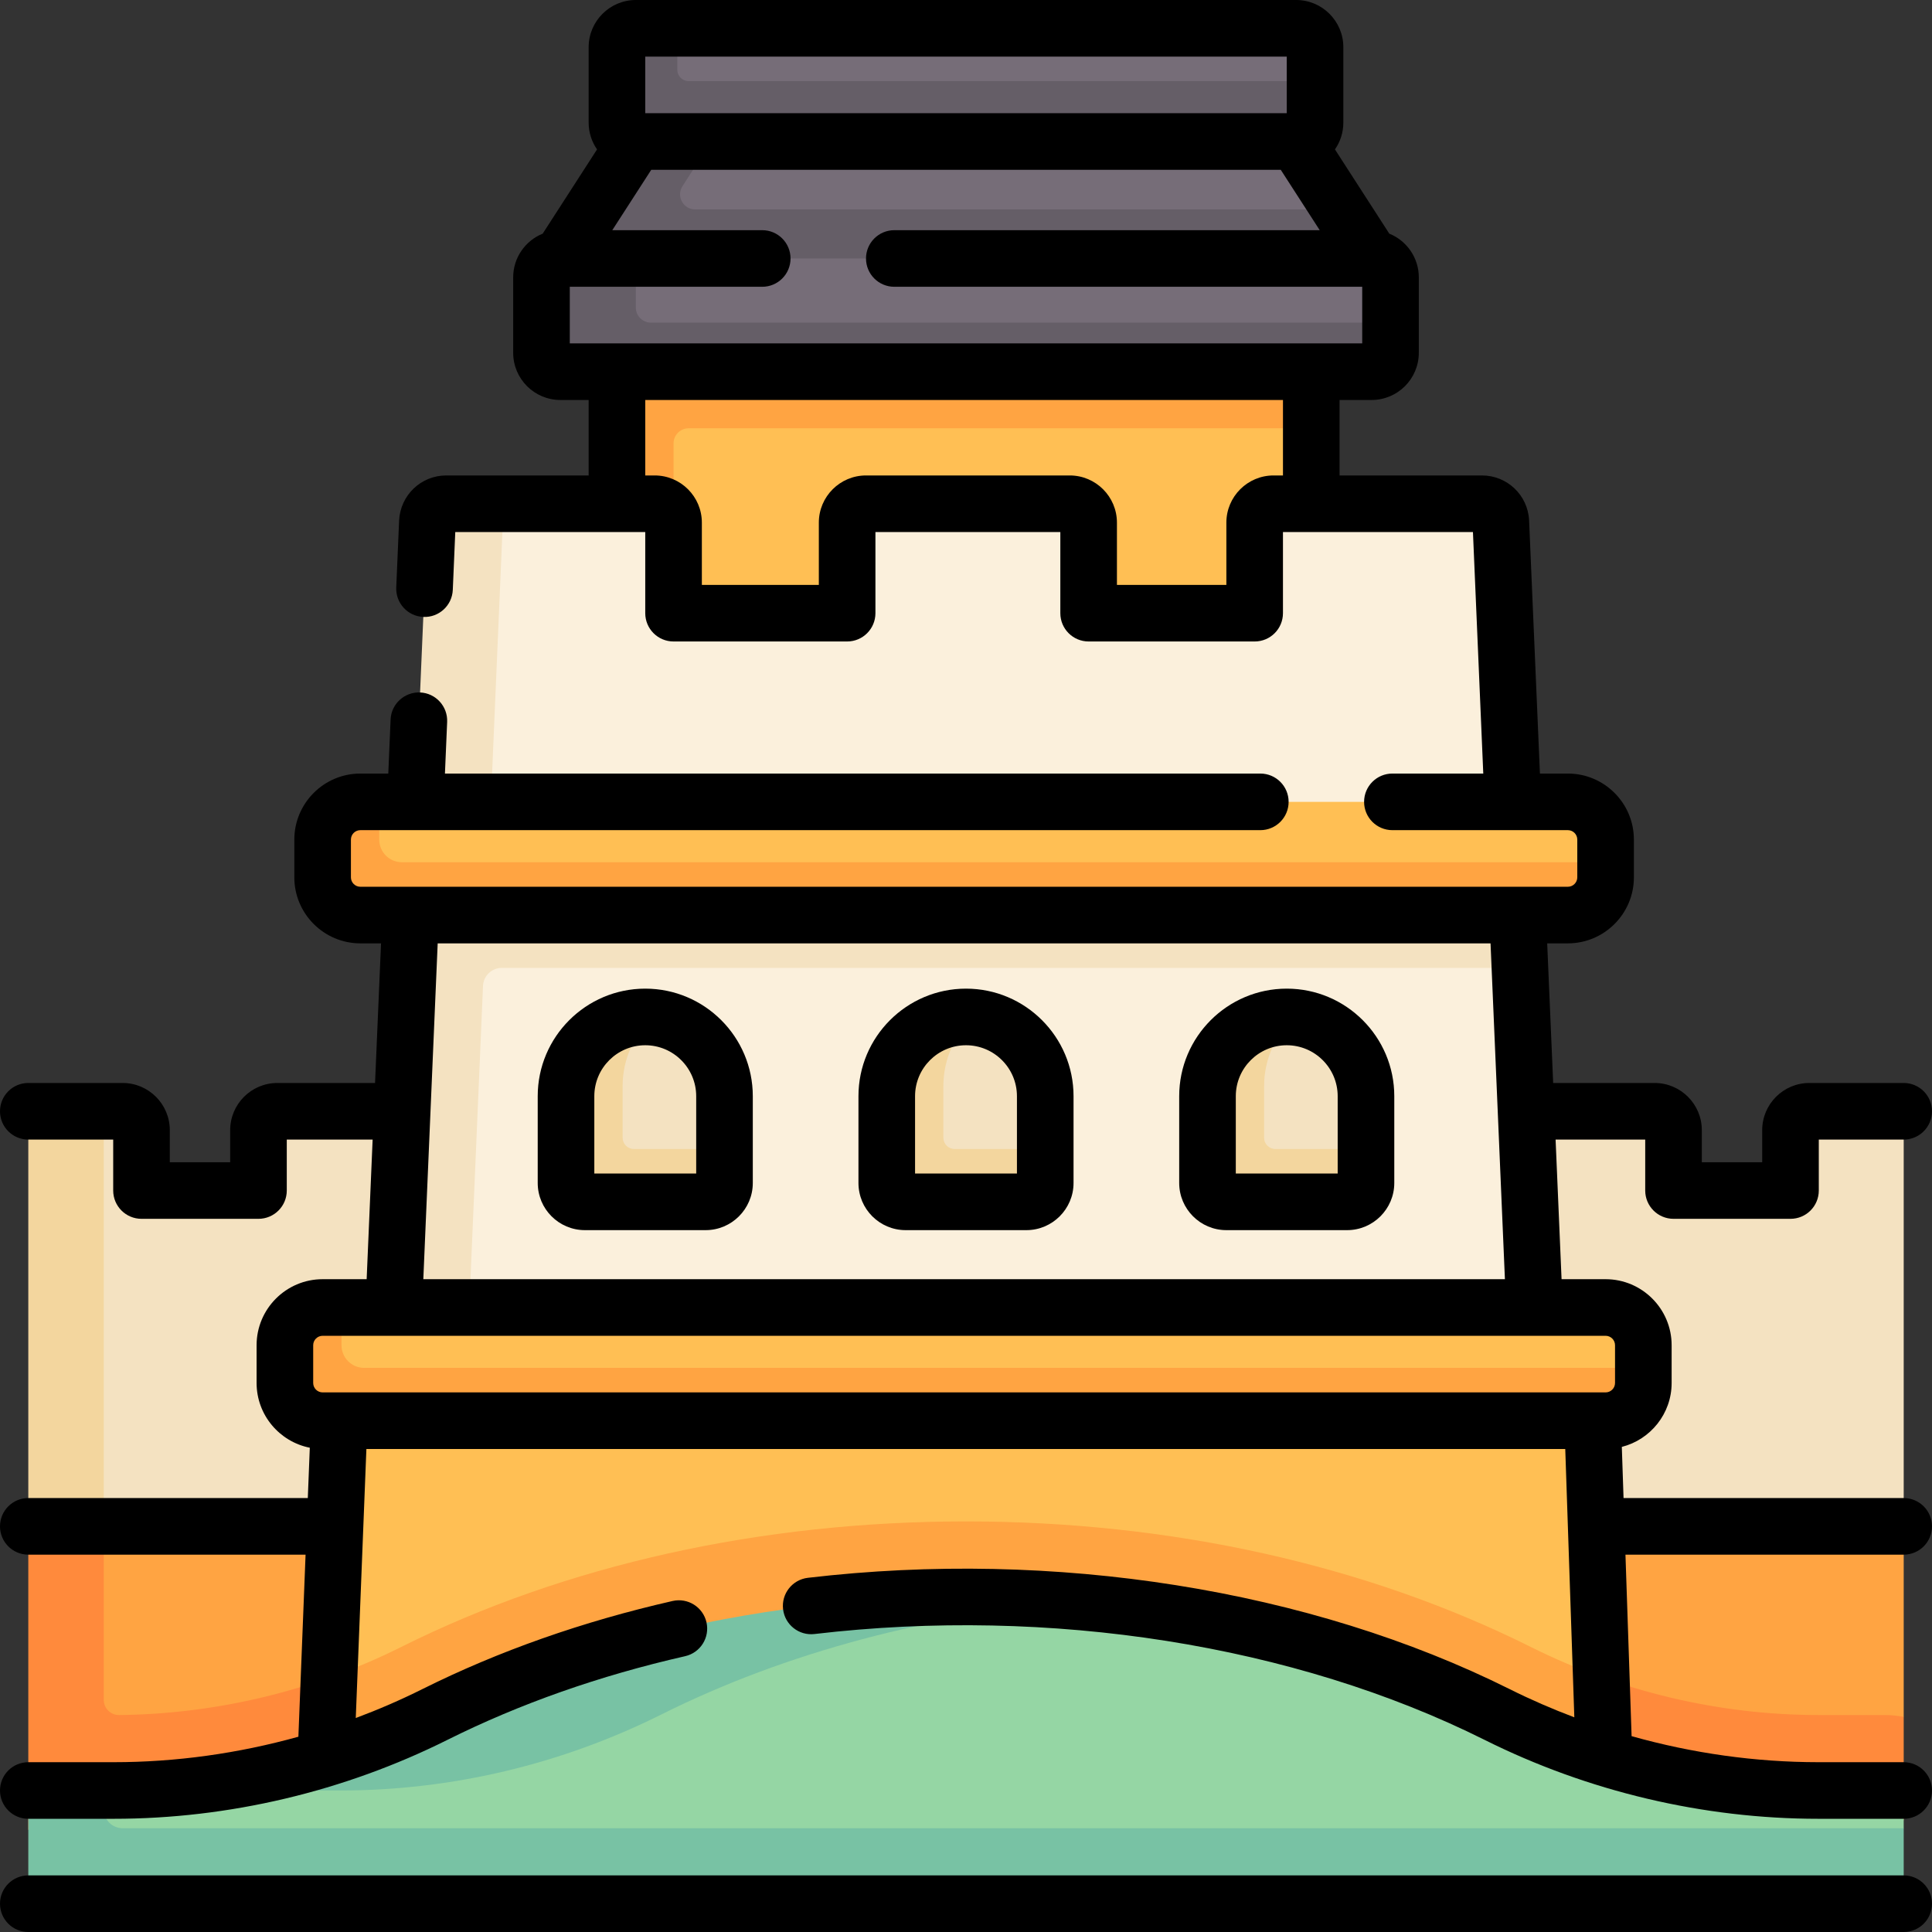
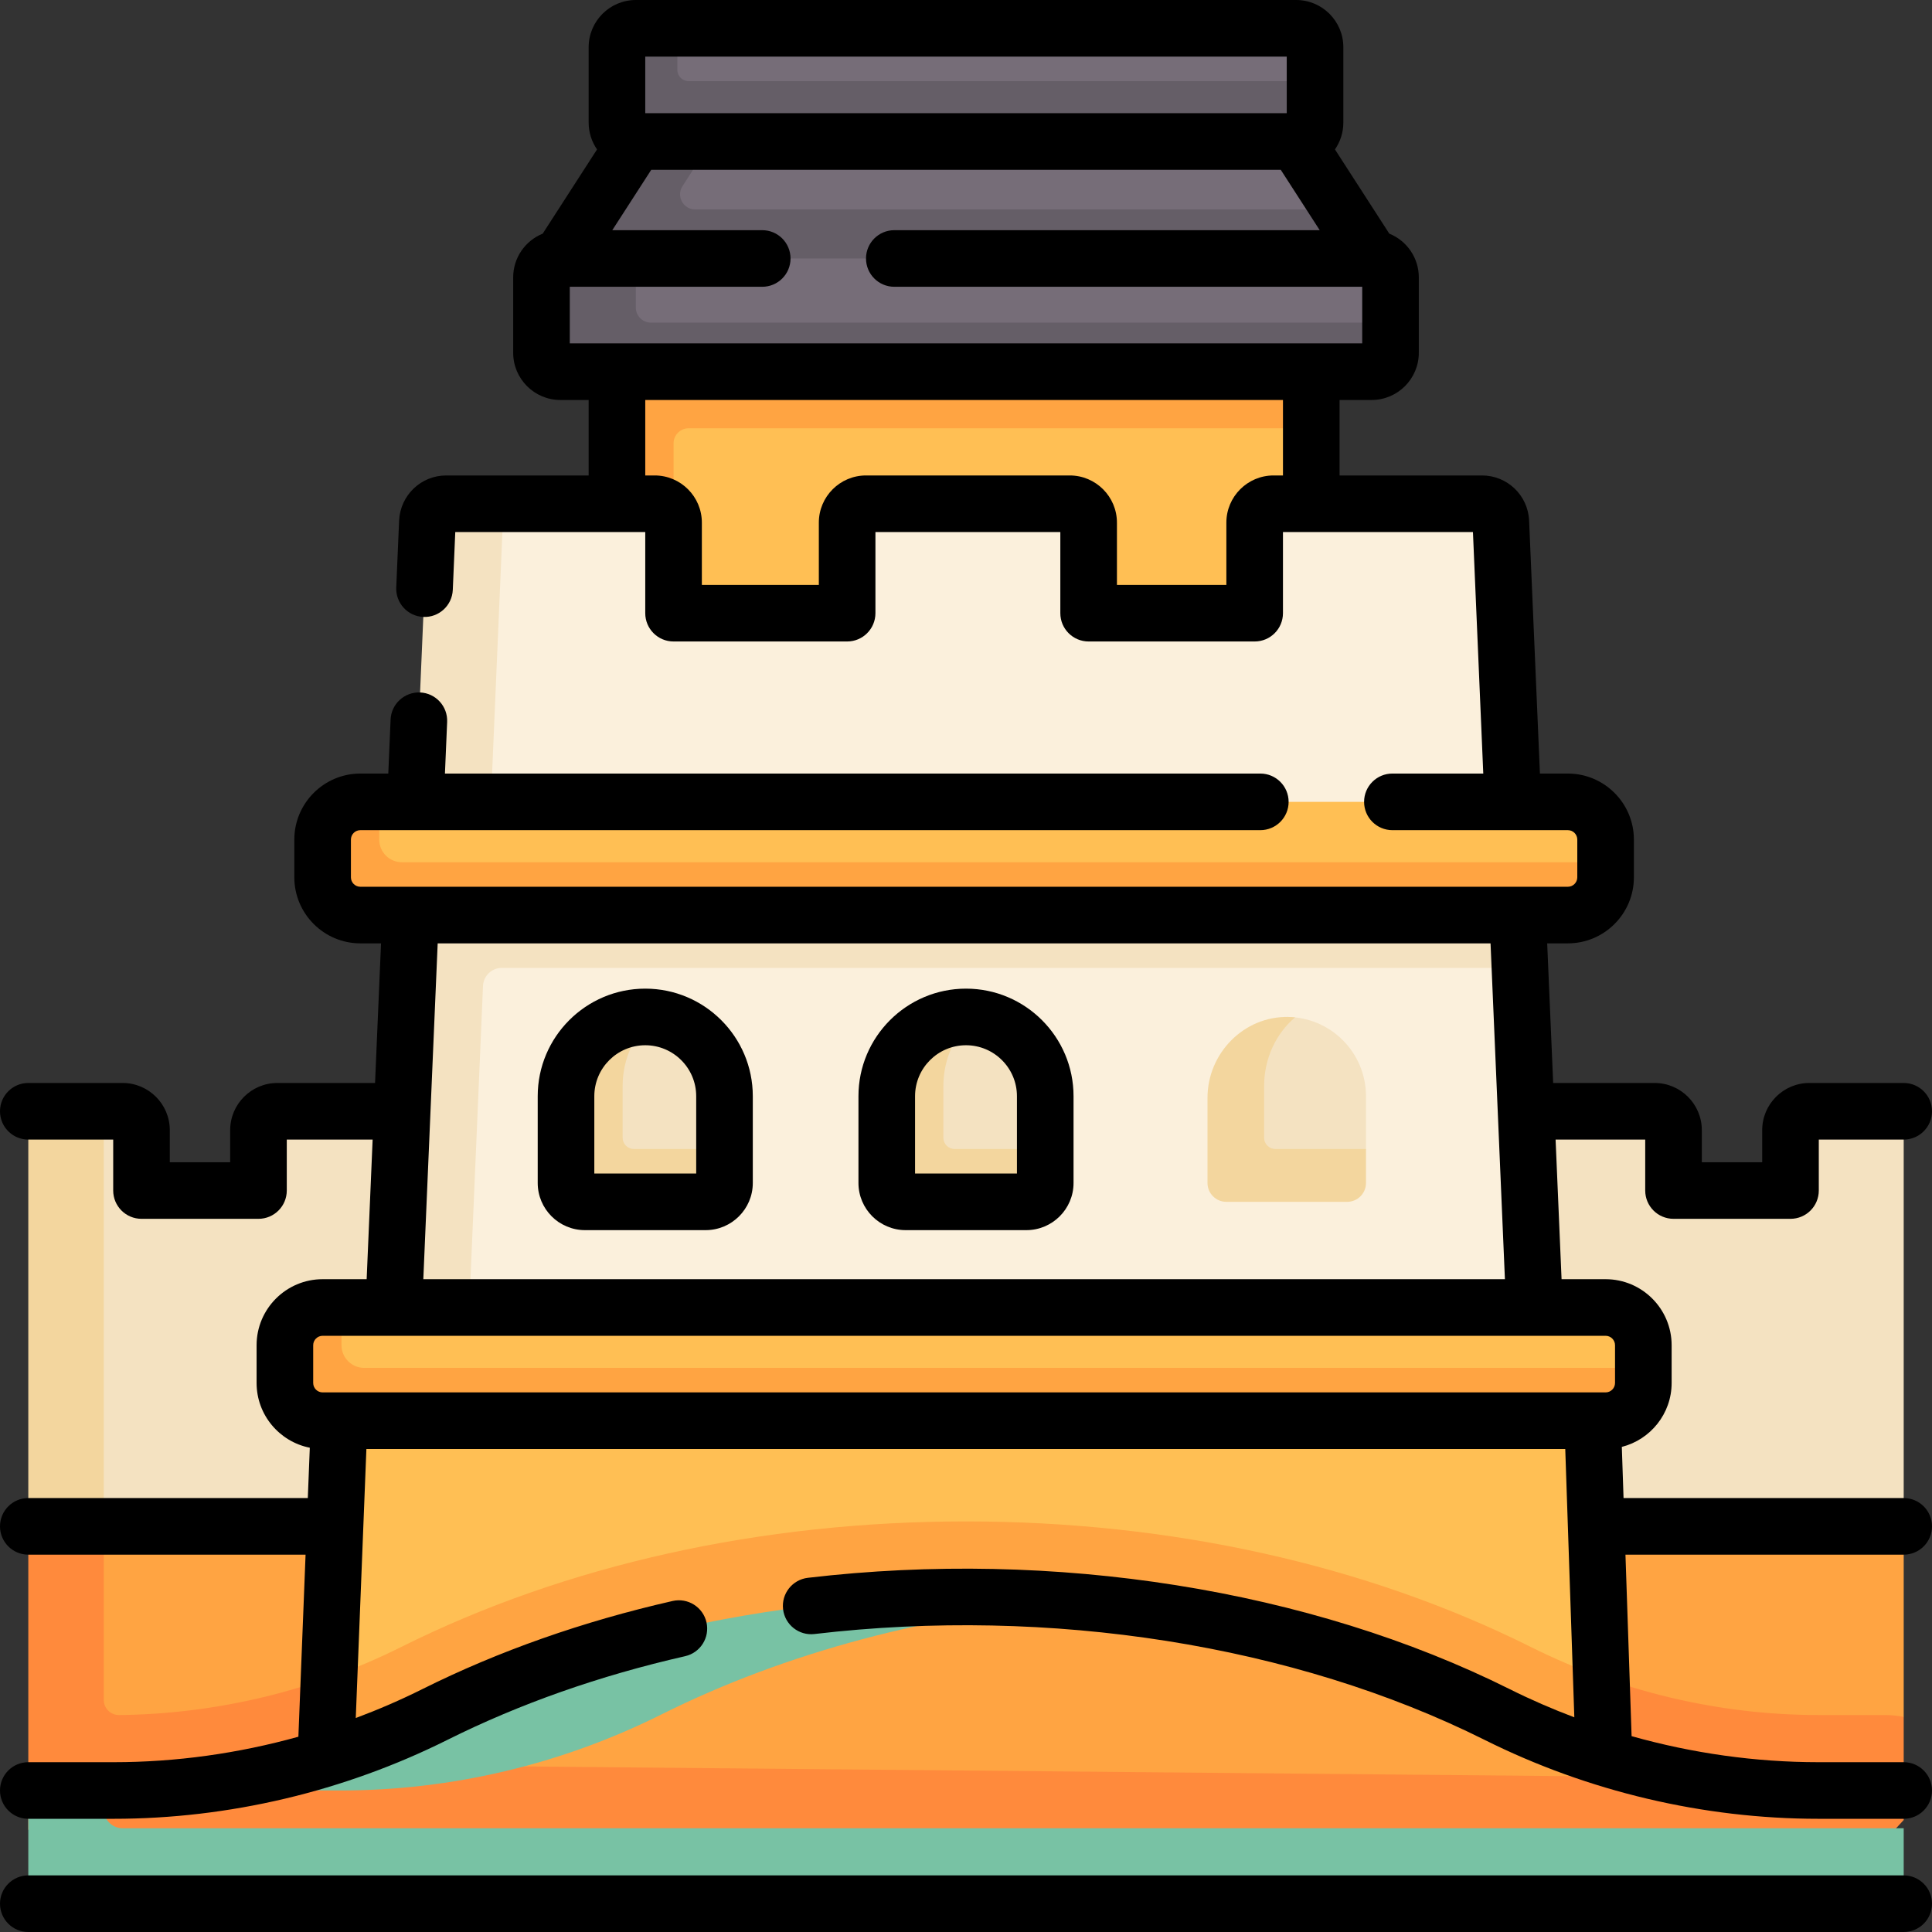
<svg xmlns="http://www.w3.org/2000/svg" id="Capa_1" enable-background="new 0 0 512 512" height="512" viewBox="0 0 512 512" width="512">
  <rect x="0" y="0" width="512" height="512" fill="#333333" stroke="none" />
  <g>
    <g>
      <path d="m13.596 408.957 386.553 6.128 104.351-10.585v-107c0-1.657-1.343-3-3-3h-22c-2.761 0-5 2.239-5 5v13c0 1.657-1.343 3-3 3h-25c-1.657 0-3-1.343-3-3v-13c0-2.761-2.239-5-5-5h-32.623-299.754-32.623c-2.761 0-5 2.239-5 5v13c0 1.657-1.343 3-3 3h-25c-1.657 0-3-1.343-3-3v-13c0-2.761-2.239-5-5-5h-2.649l-15.319 3.181c-1.657 0-3 1.343-3 3z" fill="#f4e2c1" />
      <path d="m30.5 294.5c-1.66 0-3 1.34-3 3v107h-20v-107c0-1.66 1.34-3 3-3z" fill="#f3d69e" />
      <path d="m487.638 474.5-468.638 2.202-11.5-72.202h497v50.5z" fill="#ffa442" />
      <path d="m499.5 454.5h-17.63c-26.22 0-52.55-6.23-76.16-18.02-35.11-17.54-75.51-28.42-118.29-31.98h-62.84c-42.78 3.56-83.18 14.44-118.29 31.98-23.188 11.594-48.958 17.756-74.724 18.026-2.235.023-4.066-1.77-4.066-4.005v-46.001h-20v50.5 29.872l15.457 9.528 473.617-3.485 7.926-8.596v-27.319c-1.62-.33-3.29-.5-5-.5z" fill="#ff8a3c" />
      <path d="m163.5 203.5h184v-90l-11.691-20.968h-172.309l7.5 26.383z" fill="#ffbf54" />
      <path d="m343.5 37.5-99.947-6.5-75.053 6.5-3.585 14.436-16.415 16.564h215l-13.479-6.351 5.091-6.65z" fill="#766d78" />
      <path d="m355.11 55.5h-170.882c-3.168 0-5.078-3.507-3.361-6.169l7.633-11.831-10.819-6.5-9.181 6.5-20 31 119.053 7.436 95.947-7.436z" fill="#655e67" />
      <path d="m335.468 31-162.745 4.234c-2.761 0-5-2.239-5-5l-1.753-14.149c0-2.761 2.239-5 5-5l8.53-3.585h164c2.761 0 5 2.239 5 5v9l-8.032 4.5c0 2.761-2.238 5-5 5z" fill="#766d78" />
      <path d="m348.5 21.5v11c0 2.761-2.239 5-5 5h-175c-2.761 0-5-2.239-5-5v-20c0-2.761 2.239-5 5-5h11v11c0 1.657 1.343 3 3 3z" fill="#655e67" />
      <path d="m347.5 92.53h-169-15v20.97 90h15v-86c0-2.209 1.791-4 4-4h165z" fill="#ffa442" />
      <path d="m108.064 366.5 9.872-222.734c.132-2.662 2.329-4.752 4.994-4.752l8.283-5.514h42.287c2.761 0 5 2.239 5 5v21c0 1.657 1.343 3 3 3h40c1.657 0 3-1.343 3-3v-21c0-2.761 2.239-5 5-5h54c2.761 0 5 2.239 5 5v21c0 1.657 1.343 3 3 3h38c1.657 0 3-1.343 3-3v-21c0-2.761 2.239-5 5-5h55.243c2.665 0 4.861 2.09 4.994 4.752l9.763 228.248z" fill="#fbf0dc" />
      <g>
        <path d="m270 315.5h-26.213c-2.761 0-5-2.239-5-5l2.787-17.287c0-11.598 14.426-23.713 14.426-23.713 11.598 0 21 9.402 21 21v14l-2 6c0 2.761-2.239 5-5 5z" fill="#f4e2c1" />
        <path d="m253 304.5c-1.657 0-3-1.343-3-3v-13.64c0-7.43 3.22-14.04 8.21-18.24-.592-.065-1.185-.104-1.788-.116-11.78-.239-21.422 9.639-21.422 21.421v22.575c0 2.761 2.239 5 5 5h15 17c2.761 0 5-2.239 5-5v-9z" fill="#f3d69e" />
      </g>
      <g>
        <path d="m355 315.5h-26.213c-2.761 0-5-2.239-5-5l2.787-17.287c0-11.598 14.426-23.713 14.426-23.713 11.598 0 21 9.402 21 21v14l-2 6c0 2.761-2.239 5-5 5z" fill="#f4e2c1" />
        <path d="m338 304.5c-1.657 0-3-1.343-3-3v-13.64c0-7.43 3.22-14.04 8.21-18.24-.592-.065-1.185-.104-1.788-.116-11.78-.239-21.422 9.639-21.422 21.421v22.575c0 2.761 2.239 5 5 5h15 17c2.761 0 5-2.239 5-5v-9z" fill="#f3d69e" />
      </g>
      <g>
        <path d="m185 315.5h-26.213c-2.761 0-5-2.239-5-5l2.787-17.287c0-11.598 14.426-23.713 14.426-23.713 11.598 0 21 9.402 21 21v14l-2 6c0 2.761-2.239 5-5 5z" fill="#f4e2c1" />
        <path d="m168 304.5c-1.657 0-3-1.343-3-3v-13.64c0-7.43 3.22-14.04 8.21-18.24-.592-.065-1.185-.104-1.788-.116-11.78-.239-21.422 9.639-21.422 21.421v22.575c0 2.761 2.239 5 5 5h15 17c2.761 0 5-2.239 5-5v-9z" fill="#f3d69e" />
      </g>
      <path d="m402.8 256.5-.6-14-144.306-11-129.028 9.52 4.395-102.77c.14-2.66 2.33-4.75 5-4.75h-20c-2.67 0-4.86 2.09-5 4.75l-4.458 104.25h-.002l-.6 14h.004l-4.704 110h20l4.499-105.214c.114-2.676 2.317-4.786 4.995-4.786z" fill="#f4e2c1" />
      <g>
        <path d="m98.139 240.787 311.202-4.085c5.523 0 16.16 1.321 16.16-4.202v-10c0-5.523-4.477-10-10-10h-316.629l-4.085 4.117c-5.523 0-4.938 1.967-4.938 7.489l-1.71 6.681c0 5.523 4.477 10 10 10z" fill="#ffbf54" />
        <path d="m425.5 228.5v4c0 5.52-4.48 10-10 10h-320c-5.52 0-10-4.48-10-10v-10c0-5.52 4.48-10 10-10h5v10c0 3.31 2.69 6 6 6z" fill="#ffa442" />
      </g>
      <path d="m410.641 460.621 13.715-16.181-2.49-73.684h-331.751l-2.914 73.834 11.331 14.07z" fill="#ffbf54" />
      <g>
        <path d="m88.139 374.787 331.202-4.085c5.523 0 16.16 1.321 16.16-4.202v-10c0-5.523-4.477-10-10-10h-336.629l-4.085 4.117c-5.523 0-4.938 1.966-4.938 7.489l-1.71 6.681c0 5.523 4.477 10 10 10z" fill="#ffbf54" />
        <path d="m435.5 362.5v4c0 5.52-4.48 10-10 10h-340c-5.52 0-10-4.48-10-10v-10c0-5.52 4.48-10 10-10h5v10c0 3.31 2.69 6 6 6z" fill="#ffa442" />
      </g>
      <path d="m425.02 470.787-338.59-3.147.77-23.05c6.51-2.3 12.89-5.01 19.09-8.11 43.6-21.78 95.37-33.29 149.71-33.29s106.11 11.51 149.71 33.29c6.05 3.02 12.28 5.68 18.64 7.96z" fill="#ffa442" />
-       <path d="m499.5 474.499h-17.629c-29.546 0-58.664-6.928-85.096-20.129-37.628-18.792-81.763-29.089-126.522-30.891-54.251-2.184-108.113 13.296-153.721 36.074-14.856 7.419-31.867 7.674-48.019 11.014-12.586 2.603-25.444 3.932-38.384 3.932h-2.629l-9.755 5.203c-2.761 0-5 2.239-5 5l-1.213 11.617c0 2.761 2.239 5 5 5l477.404-1.919c2.761 0 5-2.239 5-5l5.564-9.9v-5.001c0-2.761-2.239-5-5-5z" fill="#95d6a4" />
      <path d="m286 424.47c-39.3 3.35-77.57 13.31-110.77 29.9-26.44 13.2-55.56 20.13-85.1 20.13h-60c29.54 0 58.66-6.93 85.1-20.13 50.03-24.99 111.56-34.95 170.77-29.9z" fill="#78c2a4" />
      <path d="m504.5 484.5v17c0 1.657-1.343 3-3 3h-491c-1.657 0-3-1.343-3-3v-22c0-2.761 2.239-5 5-5h15v5c0 2.761 2.239 5 5 5z" fill="#78c2a4" />
      <path d="m361 95.03-207.5.002c-2.761 0-5-2.239-5-5l-.334-11.596c0-2.761 2.239-5 5-5l15.334-4.936h195c2.761 0 5 2.239 5 5v12l-2.5 4.53c0 2.761-2.239 5-5 5z" fill="#766d78" />
      <path d="m368.5 85.5v8c0 2.761-2.239 5-5 5h-215c-2.761 0-5-2.239-5-5v-20c0-2.761 2.239-5 5-5h20v13c0 2.209 1.791 4 4 4z" fill="#655e67" />
    </g>
    <g>
      <path d="m504.5 497h-497c-4.143 0-7.5 3.357-7.5 7.5s3.357 7.5 7.5 7.5h497c4.143 0 7.5-3.357 7.5-7.5s-3.357-7.5-7.5-7.5z" />
      <path d="m256 262c-15.715 0-28.5 12.785-28.5 28.5v23c0 6.893 5.607 12.5 12.5 12.5h32c6.893 0 12.5-5.607 12.5-12.5v-23c0-15.715-12.785-28.5-28.5-28.5zm13.5 49h-27v-20.5c0-7.444 6.056-13.5 13.5-13.5s13.5 6.056 13.5 13.5z" />
-       <path d="m341 262c-15.715 0-28.5 12.785-28.5 28.5v23c0 6.893 5.607 12.5 12.5 12.5h32c6.893 0 12.5-5.607 12.5-12.5v-23c0-15.715-12.785-28.5-28.5-28.5zm13.5 49h-27v-20.5c0-7.444 6.056-13.5 13.5-13.5s13.5 6.056 13.5 13.5z" />
      <path d="m171 262c-15.715 0-28.5 12.785-28.5 28.5v23c0 6.893 5.607 12.5 12.5 12.5h32c6.893 0 12.5-5.607 12.5-12.5v-23c0-15.715-12.785-28.5-28.5-28.5zm13.5 49h-27v-20.5c0-7.444 6.056-13.5 13.5-13.5s13.5 6.056 13.5 13.5z" />
      <path d="m504.5 412c4.143 0 7.5-3.357 7.5-7.5s-3.357-7.5-7.5-7.5h-74.243l-.458-13.556c7.574-1.924 13.201-8.78 13.201-16.944v-10c0-9.649-7.851-17.5-17.5-17.5h-11.669l-1.583-37h23.752v13.5c0 4.143 3.357 7.5 7.5 7.5h31c4.143 0 7.5-3.357 7.5-7.5v-13.5h22.5c4.143 0 7.5-3.357 7.5-7.5s-3.357-7.5-7.5-7.5h-25c-6.893 0-12.5 5.607-12.5 12.5v8.5h-16v-8.5c0-6.893-5.607-12.5-12.5-12.5h-26.894l-1.583-37h5.477c9.649 0 17.5-7.851 17.5-17.5v-10c0-9.649-7.851-17.5-17.5-17.5h-7.402l-2.872-67.122c-.332-6.66-5.815-11.878-12.484-11.878h-37.742v-20h8.5c6.893 0 12.5-5.607 12.5-12.5v-20c0-5.238-3.242-9.727-7.822-11.583l-14.4-22.32c1.398-2.018 2.222-4.462 2.222-7.097v-20c0-6.893-5.607-12.5-12.5-12.5h-175c-6.893 0-12.5 5.607-12.5 12.5v20c0 2.635.824 5.079 2.222 7.097l-14.4 22.32c-4.58 1.856-7.822 6.345-7.822 11.583v20c0 6.893 5.607 12.5 12.5 12.5h7.5v20h-37.742c-6.669 0-12.152 5.218-12.487 11.932l-.76 17.748c-.177 4.138 3.034 7.637 7.173 7.813 4.149.186 7.636-3.034 7.813-7.173l.655-15.32h50.348v21.5c0 4.143 3.357 7.5 7.5 7.5h46c4.143 0 7.5-3.357 7.5-7.5v-21.5h49v21.5c0 4.143 3.357 7.5 7.5 7.5h44c4.143 0 7.5-3.357 7.5-7.5v-21.5h50.347l2.738 64h-24.085c-4.143 0-7.5 3.357-7.5 7.5s3.357 7.5 7.5 7.5h46.5c1.379 0 2.5 1.121 2.5 2.5v10c0 1.379-1.121 2.5-2.5 2.5h-320c-1.379 0-2.5-1.121-2.5-2.5v-10c0-1.379 1.121-2.5 2.5-2.5h238.5c4.143 0 7.5-3.357 7.5-7.5s-3.357-7.5-7.5-7.5h-216.085l.585-13.68c.177-4.139-3.034-7.637-7.173-7.813-4.123-.165-7.637 3.034-7.813 7.173l-.612 14.32h-7.402c-9.649 0-17.5 7.851-17.5 17.5v10c0 9.649 7.851 17.5 17.5 17.5h5.477l-1.583 37h-25.894c-6.893 0-12.5 5.607-12.5 12.5v8.5h-16v-8.5c0-6.893-5.607-12.5-12.5-12.5h-25c-4.143 0-7.5 3.357-7.5 7.5s3.357 7.5 7.5 7.5h22.5v13.5c0 4.143 3.357 7.5 7.5 7.5h31c4.143 0 7.5-3.357 7.5-7.5v-13.5h22.752l-1.583 37h-11.669c-9.649 0-17.5 7.851-17.5 17.5v10c0 8.486 6.073 15.575 14.1 17.163l-.527 13.337h-74.073c-4.143 0-7.5 3.357-7.5 7.5s3.357 7.5 7.5 7.5h73.481l-1.904 48.249c-15.95 4.44-32.468 6.75-48.948 6.75h-22.629c-4.143 0-7.5 3.357-7.5 7.5s3.357 7.5 7.5 7.5h22.629c30.461 0 61.046-7.233 88.447-20.919 19.143-9.561 40.338-17.021 62.998-22.174 4.039-.919 6.568-4.938 5.65-8.977-.919-4.039-4.938-6.567-8.977-5.65-23.828 5.42-46.159 13.286-66.373 23.381-5.723 2.858-11.603 5.395-17.591 7.636l2.815-71.296h317.711l2.403 71.106c-5.813-2.195-11.524-4.668-17.087-7.446-52.938-26.438-120.746-37.202-186.03-29.523-4.113.483-7.057 4.21-6.572 8.324.482 4.115 4.21 7.057 8.324 6.572 62.461-7.342 127.184 2.879 177.577 28.047 27.401 13.686 57.986 20.919 88.447 20.919h22.629c4.143 0 7.5-3.357 7.5-7.5s-3.357-7.5-7.5-7.5h-22.629c-16.665 0-33.366-2.363-49.481-6.901l-1.626-48.098zm-333.5-397h170v15h-170zm-20 61h51c4.143 0 7.5-3.357 7.5-7.5s-3.357-7.5-7.5-7.5h-39.736l10.323-16h166.827l10.323 16h-112.737c-4.143 0-7.5 3.357-7.5 7.5s3.357 7.5 7.5 7.5h124v15h-210zm186.5 50c-6.893 0-12.5 5.607-12.5 12.5v16.5h-29v-16.5c0-6.893-5.607-12.5-12.5-12.5h-54c-6.893 0-12.5 5.607-12.5 12.5v16.5h-31v-16.5c0-6.893-5.607-12.5-12.5-12.5h-2.5v-20h169v20zm-221.509 124h279.019l3.808 89h-286.635zm-32.991 106.5c0-1.379 1.121-2.5 2.5-2.5h340c1.379 0 2.5 1.121 2.5 2.5v10c0 1.379-1.121 2.5-2.5 2.5h-340c-1.379 0-2.5-1.121-2.5-2.5z" />
    </g>
  </g>
</svg>